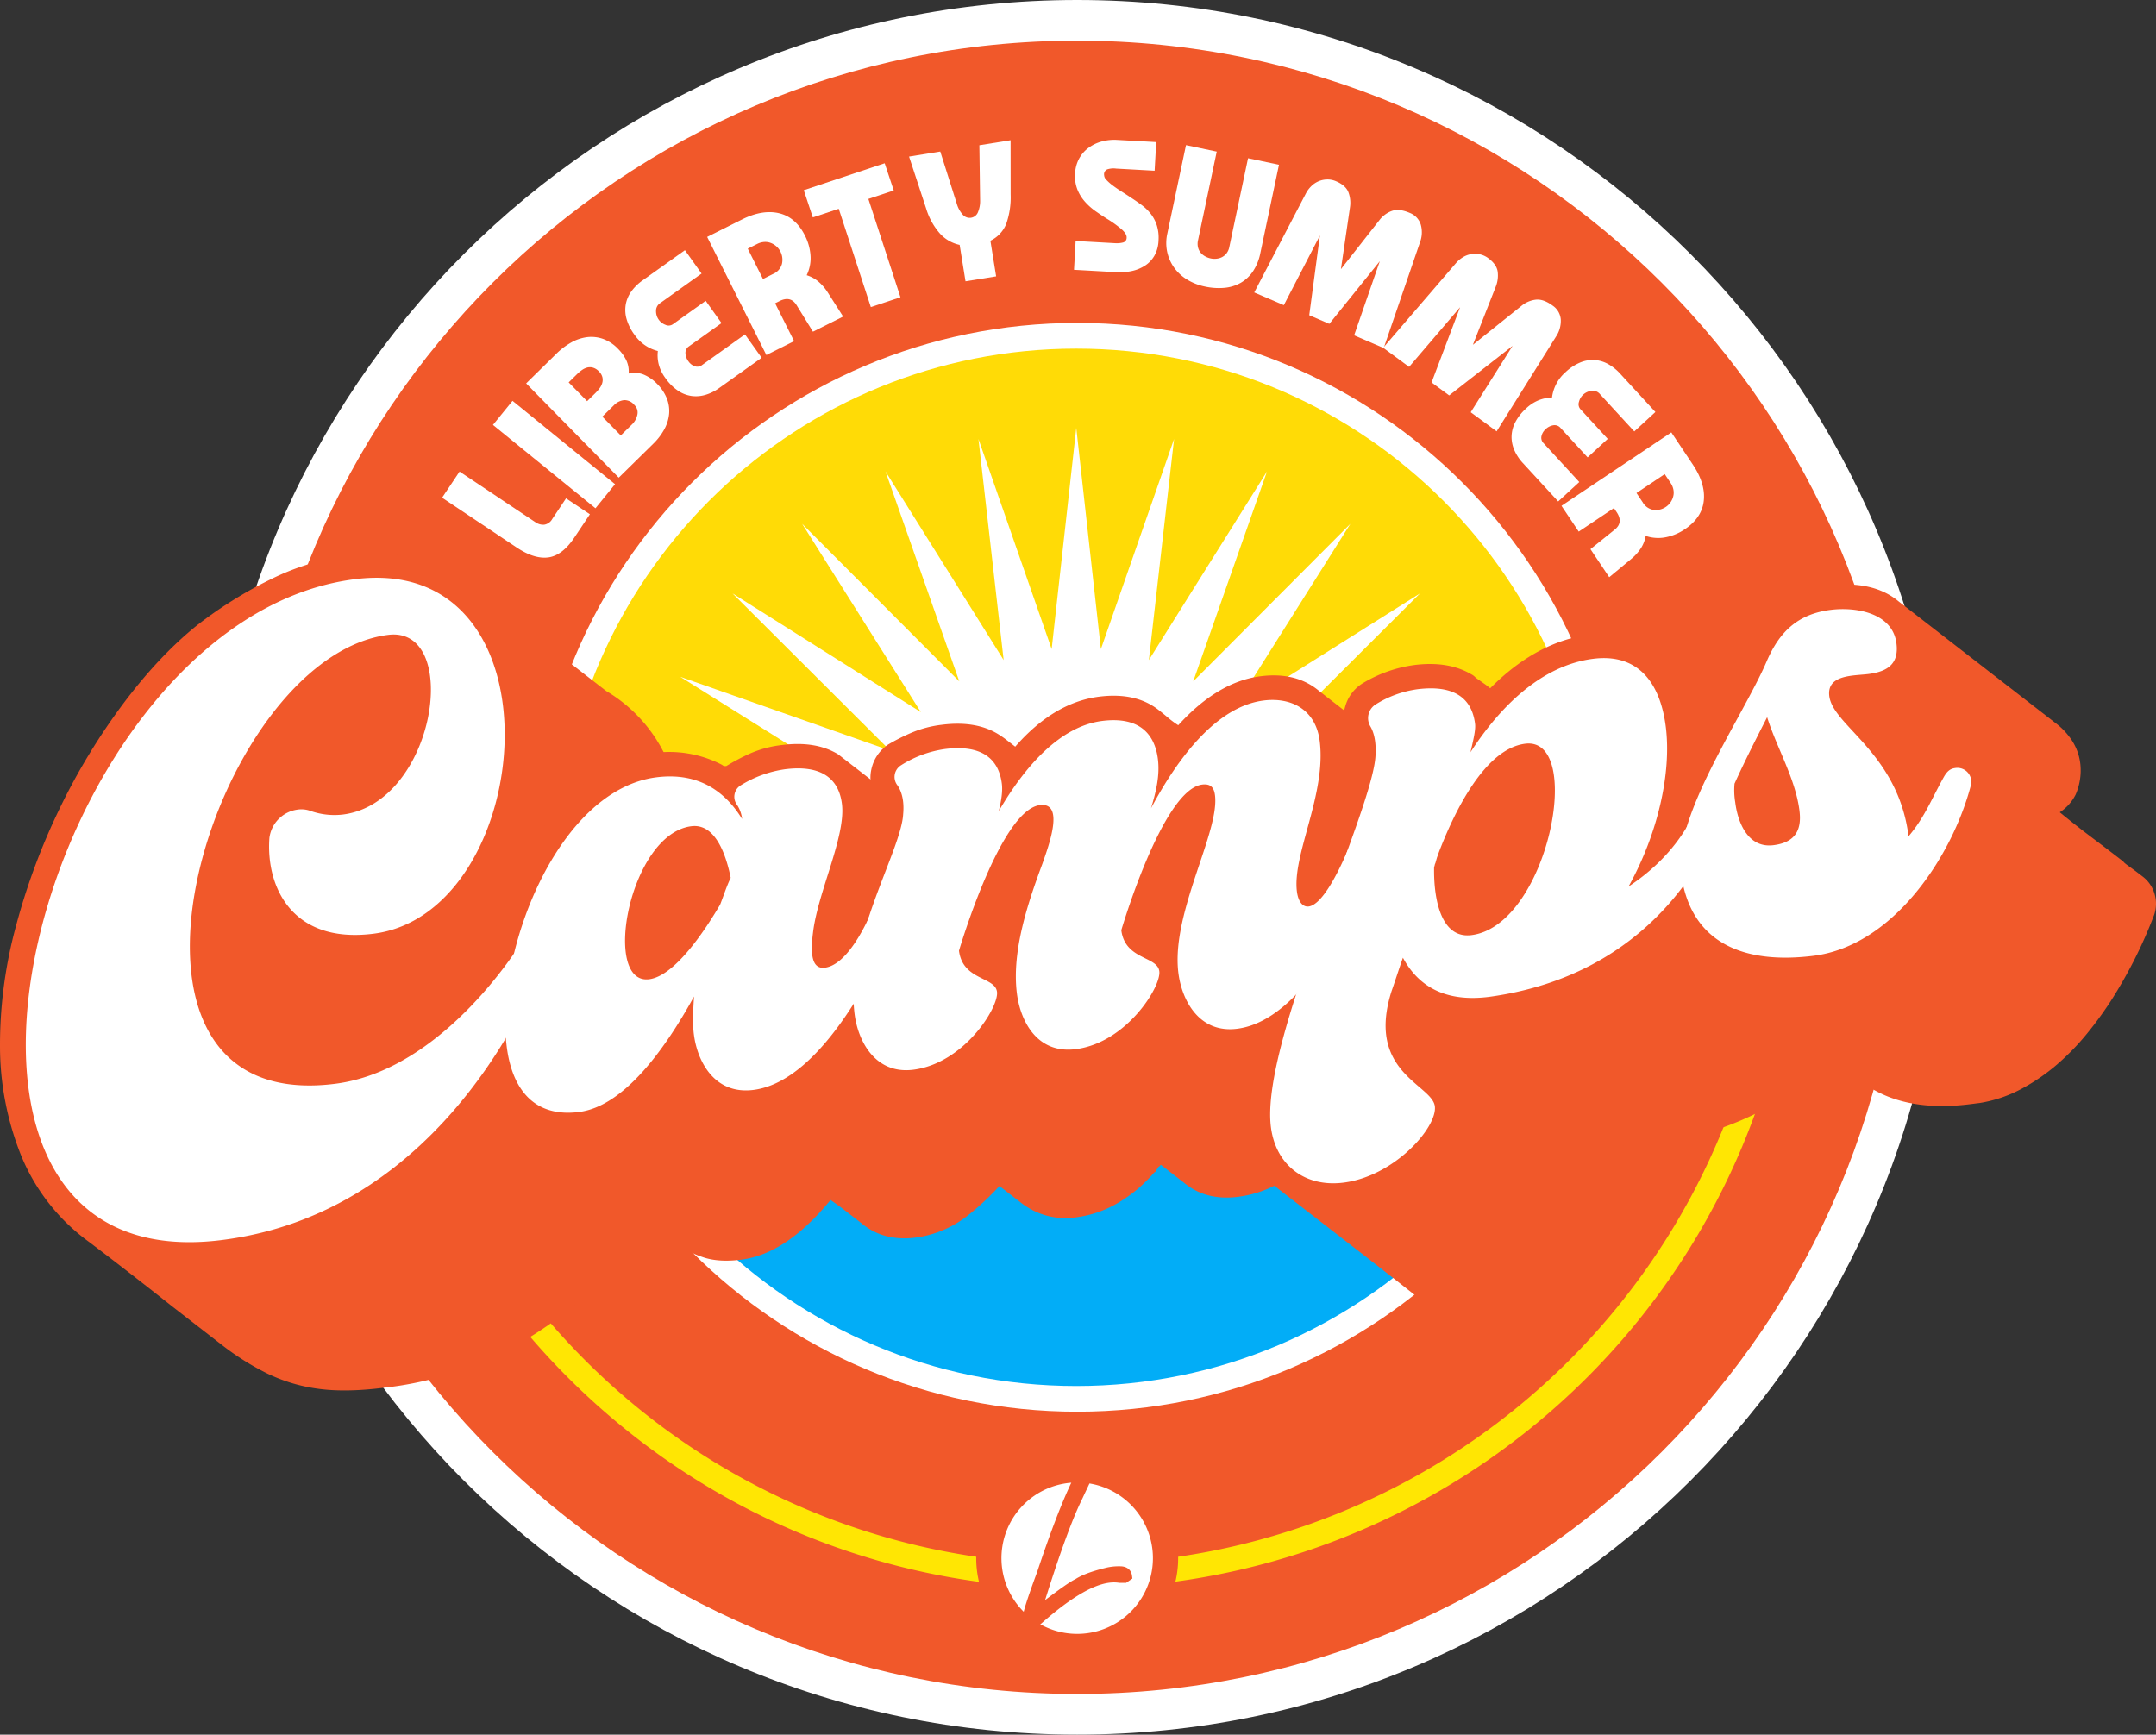
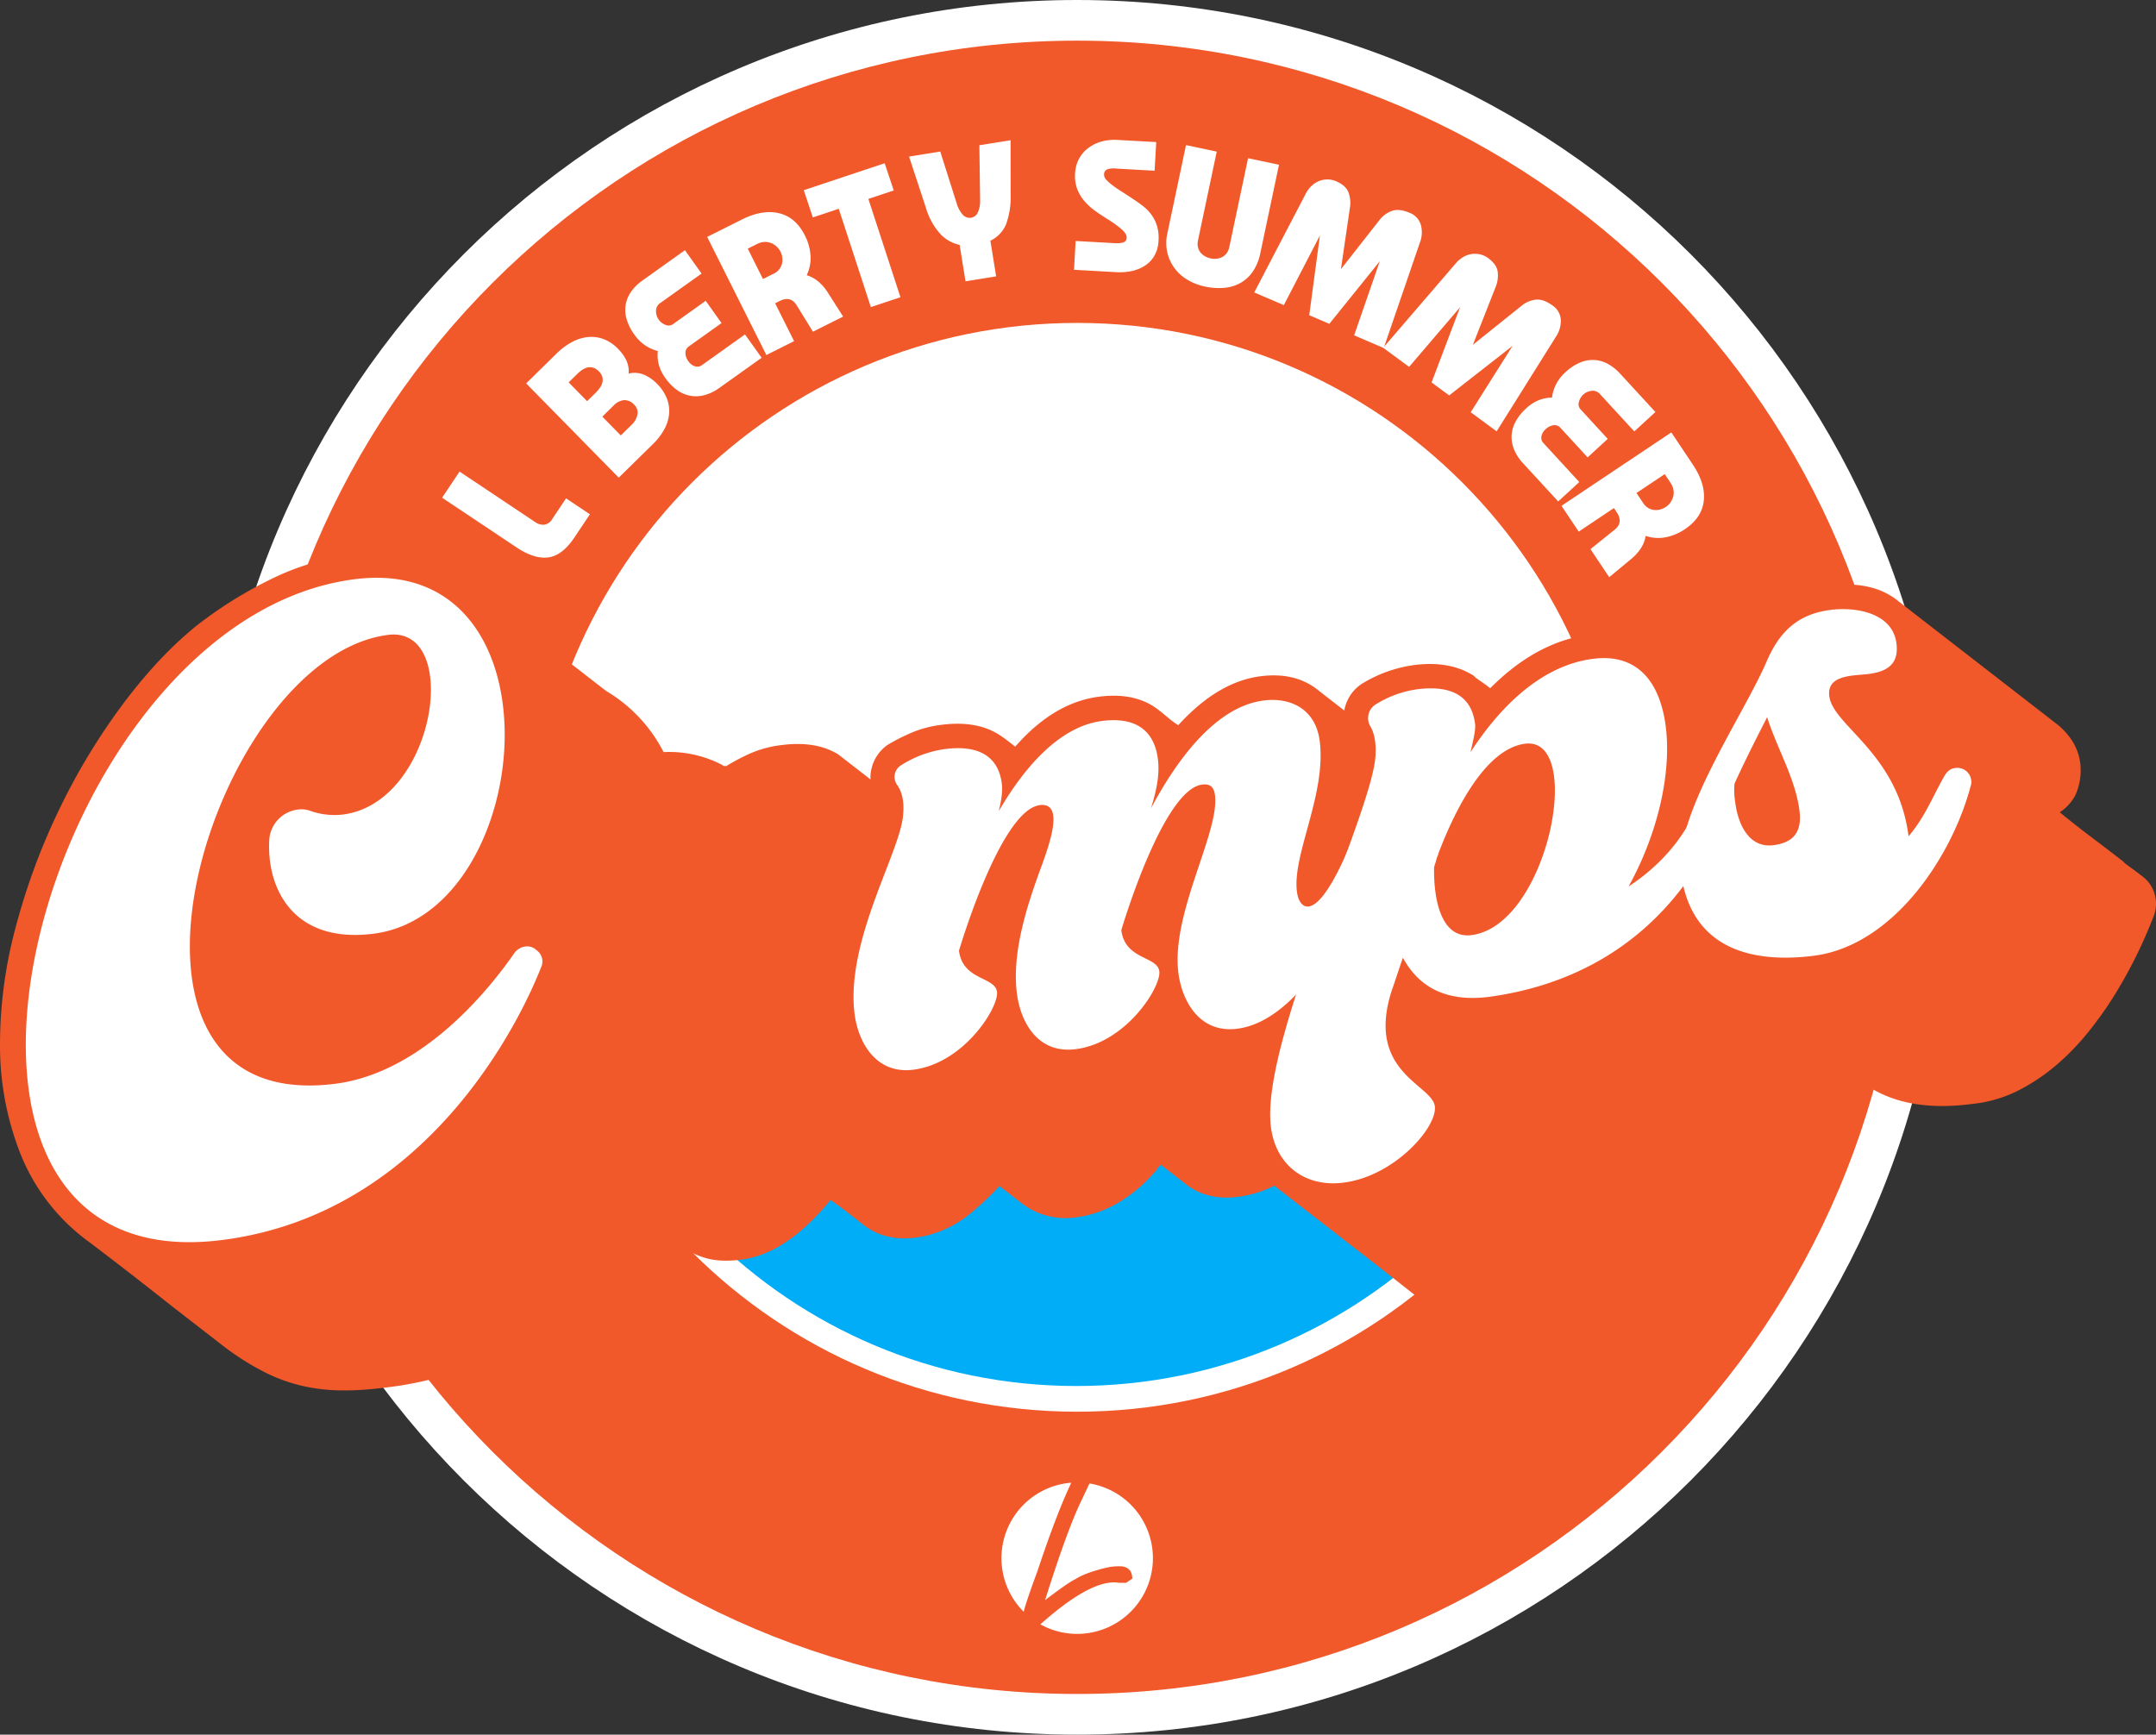
<svg xmlns="http://www.w3.org/2000/svg" id="Group_3" data-name="Group 3" width="795.397" height="640" viewBox="0 0 795.397 640">
  <rect x="0" y="0" width="795.397" height="640" fill="#333333" stroke="none" />
  <defs>
    <clipPath id="clip-path">
      <rect id="Rectangle_4" data-name="Rectangle 4" width="795.397" height="640" fill="none" />
    </clipPath>
  </defs>
  <g id="Group_2" data-name="Group 2" clip-path="url(#clip-path)">
    <path id="Path_1" data-name="Path 1" d="M717.4,320c0,176.731-143.269,320-320,320s-320-143.269-320-320S220.666,0,397.4,0s320,143.269,320,320" fill="#fff" />
    <path id="Path_2" data-name="Path 2" d="M702.4,320c0,168.447-136.553,305-305,305s-305-136.553-305-305S228.95,15,397.4,15s305,136.553,305,305" fill="#f1582a" />
    <path id="Path_3" data-name="Path 3" d="M588.434,320c0,105.693-85.681,191.375-191.375,191.375S205.684,425.693,205.684,320s85.682-191.375,191.375-191.375S588.434,214.307,588.434,320" fill="#fff" />
    <path id="Path_4" data-name="Path 4" d="M598.254,320c0,110.93-89.927,200.857-200.857,200.857S196.54,430.93,196.54,320,286.467,119.143,397.4,119.143,598.254,209.07,598.254,320" fill="#fff" />
    <path id="Path_5" data-name="Path 5" d="M588.225,310.992q.207,4.477.208,9.008c0,105.693-85.681,191.375-191.375,191.375S205.683,425.693,205.683,320q0-4.53.208-9.008" fill="#02adf7" />
-     <path id="Path_6" data-name="Path 6" d="M205.833,310.99c4.742-101.513,88.54-182.365,191.226-182.365S583.543,209.477,588.285,310.99H477.64l77.536-27.008-81.572,9.3,69.58-43.585-77.463,27.226,58.142-57.98L454.4,262.73l43.782-69.463L440.2,251.409l27.226-77.463-43.585,69.58,9.305-81.572L406.14,239.49l-9.081-81.606-9.081,81.606L360.97,161.954l9.3,81.572-43.586-69.58,27.227,77.463-57.98-58.142,43.782,69.463-69.463-43.782,58.142,57.98L250.934,249.7l69.58,43.585-81.572-9.3,77.536,27.008Z" fill="#ffdb06" />
-     <path id="Path_7" data-name="Path 7" d="M567.245,452.505l39.986-67.768-53.949-1.814Z" fill="#f1582a" />
-     <path id="Path_8" data-name="Path 8" d="M397.4,586a263.487,263.487,0,0,1-162.261-55.206A267.79,267.79,0,0,1,141.1,391.426l8.671-2.411a258.735,258.735,0,0,0,90.863,134.652A256.711,256.711,0,0,0,558.4,520.332a258.074,258.074,0,0,0,89.37-142.075l8.768,2.032A265.756,265.756,0,0,1,397.4,586" fill="#ffe603" />
+     <path id="Path_7" data-name="Path 7" d="M567.245,452.505l39.986-67.768-53.949-1.814" fill="#f1582a" />
    <path id="Path_9" data-name="Path 9" d="M190.29,201.782,163.1,183.631l6.437-9.641,27.964,18.671a5,5,0,0,0,3.275.931,4.143,4.143,0,0,0,2.976-2.124l5.078-7.6,8.8,5.877-5.677,8.5q-4.518,6.767-9.76,7.421t-11.909-3.882" fill="#fff" />
-     <rect id="Rectangle_3" data-name="Rectangle 3" width="11.448" height="48.744" transform="matrix(0.631, -0.776, 0.776, 0.631, 181.857, 156.774)" fill="#fff" />
    <path id="Path_10" data-name="Path 10" d="M194.11,141.458l11.146-10.948a25.639,25.639,0,0,1,5.434-4.127,16.092,16.092,0,0,1,5.822-1.984,13.02,13.02,0,0,1,5.9.613,14.428,14.428,0,0,1,5.618,3.715,16.06,16.06,0,0,1,2.992,4.126,9.646,9.646,0,0,1,.9,4.972,9.066,9.066,0,0,1,5.673.433,14.727,14.727,0,0,1,4.731,3.275,16.1,16.1,0,0,1,3.743,5.608,12.576,12.576,0,0,1,.762,5.76A14.792,14.792,0,0,1,245,158.536a22.851,22.851,0,0,1-4.043,5.234l-12.687,12.462Zm26.821-4.444a4.912,4.912,0,0,0-2.076-1.342,4.068,4.068,0,0,0-2.061-.1,5.761,5.761,0,0,0-1.968.873,12.88,12.88,0,0,0-1.847,1.511l-3.184,3.128,6.811,6.934,2.979-2.926a16.078,16.078,0,0,0,1.595-1.818,6.011,6.011,0,0,0,1.011-2,4.252,4.252,0,0,0,.044-2.112,4.624,4.624,0,0,0-1.3-2.15m8.087,23.645,4.006-3.935a7.027,7.027,0,0,0,2.121-3.749,3.788,3.788,0,0,0-1.088-3.523,4.691,4.691,0,0,0-3.853-1.816,6.136,6.136,0,0,0-3.734,1.9l-4.264,4.188Z" fill="#fff" />
    <path id="Path_11" data-name="Path 11" d="M236.975,103.516l15.709-11.205,6.145,8.617L243.59,111.8a3.369,3.369,0,0,0-1.563,3.017,5.326,5.326,0,0,0,3.444,5.015,2.732,2.732,0,0,0,2.8-.228l12.075-8.612L266.2,119.2l-12.075,8.612a2.852,2.852,0,0,0-1.252,2.4,5.341,5.341,0,0,0,1.149,3.16,4.759,4.759,0,0,0,2.263,1.747,2.8,2.8,0,0,0,2.732-.446l15.826-11.289,6.146,8.617L265.28,143.2a16.857,16.857,0,0,1-4.928,2.453,12.262,12.262,0,0,1-5.161.453,11.981,11.981,0,0,1-5.067-1.958,18.15,18.15,0,0,1-4.7-4.736,14.579,14.579,0,0,1-2.428-5.078,13.616,13.616,0,0,1-.3-4.826,14.864,14.864,0,0,1-8.684-6.1,17.845,17.845,0,0,1-2.926-5.961,12.067,12.067,0,0,1-.181-5.4,11.915,11.915,0,0,1,2.129-4.7,17.548,17.548,0,0,1,3.946-3.831" fill="#fff" />
    <path id="Path_12" data-name="Path 12" d="M282.731,130.988,260.889,87.412l12.745-6.388q7.725-3.872,13.94-2.316t9.6,8.636a18.872,18.872,0,0,1,1.875,7.517,14.4,14.4,0,0,1-1.443,6.682,12.3,12.3,0,0,1,4.382,2.4,17.764,17.764,0,0,1,3.417,4.006l5.643,8.849-11.135,5.582-6.031-9.783q-2.194-3.572-6.313-1.508l-1.609.807,7,13.967Zm2.418-29.883a5.681,5.681,0,0,0,3.313-3.674,6.657,6.657,0,0,0-4.548-7.949,5.765,5.765,0,0,0-2.3-.175,6.565,6.565,0,0,0-2.14.631l-3.605,1.806,5.614,11.2Z" fill="#fff" />
    <path id="Path_13" data-name="Path 13" d="M299.866,80.207l-3.34-10.043,29.856-9.93,3.34,10.043-9.36,3.113L332.2,109.668,321.269,113.3,309.431,77.026Z" fill="#fff" />
    <path id="Path_14" data-name="Path 14" d="M361.31,53.587l11.516-1.854.02,20.051a29.452,29.452,0,0,1-1.591,10.722,11.68,11.68,0,0,1-5.876,6.306l2.118,13.151-11.3,1.82-2.163-13.435a13.63,13.63,0,0,1-7.275-4.189,24.8,24.8,0,0,1-5.1-9.278l-6.287-19.115,11.515-1.855,6.086,19.221a10.345,10.345,0,0,0,2.225,4.09,3.359,3.359,0,0,0,3.06,1.112,3.27,3.27,0,0,0,2.521-2.011,10.59,10.59,0,0,0,.806-4.5Z" fill="#fff" />
    <path id="Path_15" data-name="Path 15" d="M396.825,88.91l14.665.819a9.278,9.278,0,0,0,2.754-.243,1.774,1.774,0,0,0,1.4-1.832q.076-1.365-1.952-3.138a40.124,40.124,0,0,0-5.235-3.754q-2.021-1.266-4.206-2.795a22.731,22.731,0,0,1-3.951-3.5,15.628,15.628,0,0,1-2.812-4.52,13.463,13.463,0,0,1-.859-5.925,12.693,12.693,0,0,1,1.5-5.541,12.2,12.2,0,0,1,3.466-3.953,14.741,14.741,0,0,1,4.853-2.325,17.663,17.663,0,0,1,5.729-.582l14.378.8-.591,10.568L411.8,62.2a7.445,7.445,0,0,0-3.3.285,1.954,1.954,0,0,0-1.165,2.134,2.568,2.568,0,0,0,.874,1.779,17.87,17.87,0,0,0,2.372,2.08q1.452,1.092,3.334,2.277t3.757,2.446q1.809,1.182,3.644,2.547a16.921,16.921,0,0,1,3.248,3.174,13.9,13.9,0,0,1,2.215,4.234,15.313,15.313,0,0,1,.622,5.659,12.194,12.194,0,0,1-1.5,5.5,10.743,10.743,0,0,1-3.449,3.666,14.591,14.591,0,0,1-4.836,2,20.768,20.768,0,0,1-5.721.438l-15.671-.875Z" fill="#fff" />
    <path id="Path_16" data-name="Path 16" d="M460.436,58.377l11.413,2.409-6.87,32.547a18.719,18.719,0,0,1-2.712,6.75,13.727,13.727,0,0,1-4.543,4.265,14.821,14.821,0,0,1-6.056,1.849,23.9,23.9,0,0,1-7.183-.485,20.548,20.548,0,0,1-6.426-2.5,16.308,16.308,0,0,1-4.791-4.323,15.658,15.658,0,0,1-2.636-5.817,15.9,15.9,0,0,1,.024-6.912l6.884-32.618,11.343,2.394-6.9,32.688a5.733,5.733,0,0,0-.006,2.647,4.967,4.967,0,0,0,.981,1.974,5.759,5.759,0,0,0,1.666,1.345,7.493,7.493,0,0,0,2.047.763,6.879,6.879,0,0,0,2.075.106,5.781,5.781,0,0,0,2.032-.564,5.063,5.063,0,0,0,1.688-1.373,5.508,5.508,0,0,0,1.056-2.389Z" fill="#fff" />
    <path id="Path_17" data-name="Path 17" d="M483.009,116.3l3.935-29.418-13.311,25.705L462.717,107.9l19.066-36.556a10.738,10.738,0,0,1,2.021-2.7,8.612,8.612,0,0,1,2.686-1.785,8.508,8.508,0,0,1,3.139-.65,7.958,7.958,0,0,1,3.314.678q3.572,1.535,4.544,4.106a11.136,11.136,0,0,1,.535,5.6L494.7,99.3l14.175-18.047a10.114,10.114,0,0,1,4.606-3.429q2.685-.963,6.59.714a6.8,6.8,0,0,1,4.09,4.342,10.433,10.433,0,0,1-.3,6.533l-13.376,39-10.917-4.688,9.474-27.353-18.622,23.112Z" fill="#fff" />
    <path id="Path_18" data-name="Path 18" d="M528.138,141.106l10.519-27.753-18.806,22.006-9.565-7.045,26.877-31.265a10.763,10.763,0,0,1,2.581-2.167,8.456,8.456,0,0,1,6.227-1.047,7.925,7.925,0,0,1,3.072,1.414q3.129,2.306,3.491,5.031a11.122,11.122,0,0,1-.75,5.573l-8.4,21.356,17.906-14.353a10.1,10.1,0,0,1,5.265-2.292q2.835-.327,6.255,2.193a6.8,6.8,0,0,1,3,5.159,10.432,10.432,0,0,1-1.775,6.293L552.14,159.146l-9.565-7.046,15.443-24.484L534.63,145.889Z" fill="#fff" />
    <path id="Path_19" data-name="Path 19" d="M597.656,137.813l13.063,14.2-7.79,7.166L590.256,145.4a3.372,3.372,0,0,0-3.186-1.177,5.327,5.327,0,0,0-4.551,4.039,2.734,2.734,0,0,0,.573,2.75l10.041,10.917-7.419,6.824-10.041-10.917a2.843,2.843,0,0,0-2.534-.946,5.338,5.338,0,0,0-2.993,1.531,4.762,4.762,0,0,0-1.453,2.461,2.794,2.794,0,0,0,.78,2.657l13.161,14.309-7.79,7.164-13.063-14.2a16.844,16.844,0,0,1-3.044-4.586,12.251,12.251,0,0,1-1.088-5.064,11.962,11.962,0,0,1,1.316-5.269,18.1,18.1,0,0,1,4.117-5.255,14.555,14.555,0,0,1,4.739-3.038,13.6,13.6,0,0,1,4.75-.9,14.864,14.864,0,0,1,4.978-9.373,17.871,17.871,0,0,1,5.553-3.64,12.023,12.023,0,0,1,5.335-.848,11.858,11.858,0,0,1,4.929,1.531,17.508,17.508,0,0,1,4.29,3.441" fill="#fff" />
    <path id="Path_20" data-name="Path 20" d="M576.068,186.629l40.52-27.093,7.924,11.851q4.8,7.182,4.032,13.543t-7.374,10.6a18.86,18.86,0,0,1-7.225,2.795,14.39,14.39,0,0,1-6.81-.6,12.268,12.268,0,0,1-1.831,4.646,17.744,17.744,0,0,1-3.549,3.889l-8.078,6.7-6.924-10.354,8.956-7.2q3.272-2.62.711-6.452l-1-1.5-12.988,8.684Zm29.952-1.319a5.679,5.679,0,0,0,4.058,2.83,6.657,6.657,0,0,0,7.321-5.5,5.777,5.777,0,0,0-.113-2.307,6.581,6.581,0,0,0-.891-2.045l-2.242-3.352L603.739,181.9Z" fill="#fff" />
    <path id="Path_21" data-name="Path 21" d="M262.029,388.71q6.523,3.716,5.494,12.321T261.145,420a187.582,187.582,0,0,1-13.3,21.662q-7.958,11.295-15.279,20.4a167.588,167.588,0,0,1-41,33.642,127.446,127.446,0,0,1-49.85,16.294q-14.3,1.811-24.472.373a61.621,61.621,0,0,1-18.725-5.652,98.428,98.428,0,0,1-16.777-10.59q-8.229-6.381-18.292-14.184Q48.31,469.932,32.91,458.26A74.03,74.03,0,0,1,7.85,426.47,108.559,108.559,0,0,1,0,385.993,166.924,166.924,0,0,1,5.9,341.659,241.533,241.533,0,0,1,22.166,297.98a235.813,235.813,0,0,1,23.557-38.7q13.344-17.729,27.371-28.89a156.168,156.168,0,0,1,26.513-16.52,92.573,92.573,0,0,1,29.581-9.04,66.541,66.541,0,0,1,23.6,1.1,51.1,51.1,0,0,1,21.192,10.789q5.666,4.128,11.038,8.289t11.075,8.588l27.522,21.34a55.66,55.66,0,0,1,21.358,22.874,83.95,83.95,0,0,1,8.724,30.68,101.555,101.555,0,0,1-2.5,32.856,93.358,93.358,0,0,1-12.322,29.408ZM140.168,372.952a109.909,109.909,0,0,0-1.917,13.56q3.124-1.6,5.825-3.007a57.189,57.189,0,0,0,5.489-3.268Z" fill="#f1582a" />
    <path id="Path_22" data-name="Path 22" d="M393.49,372.682a14.213,14.213,0,0,1,5.021,7.387,13.178,13.178,0,0,1-.526,9q-3.715,8.941-9.711,20.147a158.956,158.956,0,0,1-13.656,21.252,99.274,99.274,0,0,1-16.866,17.42,39.489,39.489,0,0,1-19.933,8.728q-11.92,1.508-20.048-5.334l-5.538-4.294q-2.855-2.214-5.835-4.256-16.253,19.912-32.932,22.026-8.645,1.094-14.509-1.04a35.223,35.223,0,0,1-9.562-5q-15.1-11.71-30.354-23.4t-30.393-23.7q-8.613-8.291-10.653-24.381a92.013,92.013,0,0,1-.031-20.58,134.9,134.9,0,0,1,13.4-46.04,111.122,111.122,0,0,1,12.875-20.245,70.9,70.9,0,0,1,16.553-15.11,47.64,47.64,0,0,1,20.252-7.406,42.165,42.165,0,0,1,25.372,4.358,1.706,1.706,0,0,0,1.267.445l.3-.038a77.461,77.461,0,0,1,8.654-4.576,40.691,40.691,0,0,1,11.859-3.164q12.512-1.584,20.715,3.432,15.1,11.711,30.037,23.29t30.039,23.292a29.191,29.191,0,0,1,5.428,5.821q2.744,3.738,3.573,10.293a33.9,33.9,0,0,1-.1,8.791,79.182,79.182,0,0,1-1.848,9.314q4.4,3.689,8.6,6.935t8.558,6.635" fill="#f1582a" />
    <path id="Path_23" data-name="Path 23" d="M569.262,350.443a14.1,14.1,0,0,1,5,7.239,13.962,13.962,0,0,1-.247,8.808q-3.375,9.2-8.777,20.332a142.656,142.656,0,0,1-12.617,21.121,90.082,90.082,0,0,1-16.269,17.343A38.718,38.718,0,0,1,516.57,434q-11.918,1.508-20.047-5.334a14.441,14.441,0,0,0-2.311-1.523l-4.064-3.422a14.568,14.568,0,0,1-2.313-1.524l-2.6,3.357q-12.461,13.986-28.544,16.022-11.92,1.508-20.049-5.334l-8.389-6.506q-.527.672-.819.709l-1.264,1.977c-.2.025-.472.258-.818.709a52.988,52.988,0,0,1-13.3,10.915,40.336,40.336,0,0,1-14.947,5.069,26.487,26.487,0,0,1-20.345-5.3l-14.432-11.19-28.9-22.677q-3.69-2.868-7.216-5.6t-7.216-5.6a23.385,23.385,0,0,1-8.732-10.4,45.467,45.467,0,0,1-3.931-13.125,70.7,70.7,0,0,1,2.6-29.69q4.484-14.792,9.233-27.5,2.336-5.439,4.119-10.51a36.033,36.033,0,0,0,2.037-7.825,9.562,9.562,0,0,0-.193-3.911,3.813,3.813,0,0,0-.784-1.415,13.76,13.76,0,0,1-1.915-10.351,14.8,14.8,0,0,1,6.1-9.247,74.369,74.369,0,0,1,8.244-4.222,41.152,41.152,0,0,1,11.71-3.145q12.513-1.582,20.715,3.432a35.236,35.236,0,0,1,3.151,2.175q1.509,1.171,3.188,2.472,14.279-16.336,30.962-18.447,13.407-1.7,21.8,4.81,1.677,1.3,3.542,2.882a35.206,35.206,0,0,0,3.842,2.842q14.61-16.072,30.4-18.073,13.109-1.657,21.576,5.443,3.69,2.868,7.215,5.6t7.217,5.6l29.162,22.341,14.431,11.19a26.5,26.5,0,0,1,10.2,18.386,48.465,48.465,0,0,1,.22,10.112q-.427,5.049-1.306,10a40.868,40.868,0,0,1,3.728,3.16l8.018,5.949a11.794,11.794,0,0,0,1.714,1.6q1.01.78,2.014,1.56" fill="#f1582a" />
    <path id="Path_24" data-name="Path 24" d="M697.333,333.937a.893.893,0,0,1,.373.559,14.032,14.032,0,0,1,4.982,7.087,13.6,13.6,0,0,1-.265,8.661q-12.1,31.193-36.708,49.6t-57.384,22.547q-14.007,1.771-25-3.8l-.671-.519-1.939-.966-.672-.522A31.961,31.961,0,0,0,579,425.036a15.192,15.192,0,0,0,1.367,6.033,17.967,17.967,0,0,0,3.323,4.726,42.136,42.136,0,0,0,4.438,3.978q2.758,2.673,5.559,5.653a12.438,12.438,0,0,1,3.325,7.147,16.889,16.889,0,0,1-.715,7.507,29.849,29.849,0,0,1-3.23,6.765,48.814,48.814,0,0,1-4.275,5.686,43.08,43.08,0,0,1-3.886,3.973,80.017,80.017,0,0,1-11.369,8.249,43.858,43.858,0,0,1-18,6.062q-14.6,1.848-24.667-5.96-14.808-11.748-29.237-22.938t-29.533-22.9q-10.4-8.07-12.178-22.07a63.179,63.179,0,0,1,.941-18.886,236.524,236.524,0,0,1,5.534-23.25q3.582-12.408,8.249-25.714t9.422-26.013q2.708-7.3,5.3-14.293t4.563-12.989q1.967-5.992,3.336-10.713a28.077,28.077,0,0,0,1.368-7.134,8.705,8.705,0,0,0-.174-3.763,9.548,9.548,0,0,0-.841-1.861,14.11,14.11,0,0,1-1.432-11.321,14.712,14.712,0,0,1,6.728-9.024,49.75,49.75,0,0,1,18.839-6.621q12.512-1.582,21.012,3.4a5.461,5.461,0,0,1,1.679,1.3l3.653,2.565,1.678,1.3q17.178-17.305,36.846-19.8,8.639-1.094,14.509,1.039a35.422,35.422,0,0,1,9.563,4.995q15.179,12.313,30.708,23.812t30.747,24.109q8.4,8.927,10.393,24.718a57.166,57.166,0,0,1,.35,9.944Z" fill="#f1582a" />
    <path id="Path_25" data-name="Path 25" d="M794.668,337.665A172.414,172.414,0,0,1,778.7,369.35a137.384,137.384,0,0,1-9.033,12.343,89.989,89.989,0,0,1-10.991,11.227,72.49,72.49,0,0,1-13.1,8.922,48.846,48.846,0,0,1-15.1,5.089l-3.576.452q-25.326,3.2-40.427-8.506-3.695-2.867-7.384-5.725t-7.383-5.726l-29.5-22.6-7.384-5.725-7.384-5.726Q613.689,342.706,611.2,323.04a45.767,45.767,0,0,1,6.472-30.18q8.172-19.2,15.111-32.484t10.959-19.85A38.5,38.5,0,0,1,655.561,223.9a36.258,36.258,0,0,1,18.688-7.813q16.681-2.11,26.157,5.772l58.062,45.02a24.835,24.835,0,0,1,4.85,4.835,19.991,19.991,0,0,1,4.188,10.368,22.237,22.237,0,0,1-1.771,11.119,16.773,16.773,0,0,1-5.84,6.492q5.742,4.721,11.766,9.256t11.728,8.959c.025.2.756.813,2.2,1.841s3.054,2.238,4.847,3.624a12.359,12.359,0,0,1,4.46,6.549,12.606,12.606,0,0,1-.229,7.748" fill="#f1582a" />
    <path id="Path_26" data-name="Path 26" d="M199.589,356.958c-7.087,18.15-41.171,90.871-117.737,100.559C-48.044,473.952,14.722,228.4,130.913,213.7c78.057-9.876,67.045,123.189,6.863,130.8-30.089,3.808-39.731-17.373-38.38-35.4a12.089,12.089,0,0,1,10.191-10.37,9.875,9.875,0,0,1,5.215.552,26.633,26.633,0,0,0,11.659,1.248c34.56-4.373,43.849-69.718,16.737-66.288-65.543,8.293-115.834,177.808-19.6,165.632,32.771-4.146,57.532-35.732,66.228-48.335a5.929,5.929,0,0,1,3.945-2.314,4.833,4.833,0,0,1,4.1,1.3,5.091,5.091,0,0,1,1.724,6.441" fill="#fff" />
-     <path id="Path_27" data-name="Path 27" d="M330.64,340.073c-5.605,13.12-26.469,58.742-52.686,62.06-14.3,1.809-20.689-10.4-21.97-20.528-.566-4.469-.238-9.051.053-13.931-10.586,19.2-25.752,40.489-42.436,42.6-16.087,2.035-24.6-7.785-26.668-24.171-4.41-34.858,18.892-94.712,55.238-99.311,16.386-2.073,25.9,6.107,31.61,15.374a11.989,11.989,0,0,0-1.871-5.212,4.945,4.945,0,0,1,1.219-7.116,42.337,42.337,0,0,1,16.491-6.022c12.812-1.621,19.746,2.95,20.99,12.781,1.507,11.918-8.891,32.606-10.656,47.358-1.068,8.308-.389,13.671,4.378,13.068,7.448-.942,14.059-13.281,17.326-20.959a4.791,4.791,0,0,1,3.869-2.912,5.542,5.542,0,0,1,3.763,1.038,4.926,4.926,0,0,1,1.35,5.882m-64.969-6.308c1.373-3.5,2.447-6.969,3.9-9.876-1.651-8.267-5.58-20.181-14.518-19.05-22.94,2.9-33.136,58.678-15.559,56.454,10.129-1.281,21.945-20.334,26.181-27.528" fill="#fff" />
    <path id="Path_28" data-name="Path 28" d="M506.71,317.8c-5.009,13.045-24.086,58.44-50.3,61.758-14,1.771-20.39-10.436-21.672-20.566-2.789-22.045,15.231-51.872,13.5-65.577-.339-2.68-1.459-4.355-4.736-3.94-14.6,1.846-29.828,53.719-29.828,53.719,1.394,11.022,13.31,9.514,14.026,15.176s-12.1,26.351-30.872,28.726c-14.3,1.81-20.391-10.435-21.672-20.565-1.96-15.492,3.974-33.192,9.389-47.8,2.448-6.97,8.31-22.847-.926-21.678-14.6,1.847-29.829,53.719-29.829,53.719,1.394,11.023,13.311,9.515,14.028,15.177s-12.1,26.351-30.873,28.726c-14,1.771-20.39-10.435-21.671-20.566-3.431-27.11,17.192-60.291,17.917-73.7.513-5.513-.833-8.975-2.288-10.91a5.046,5.046,0,0,1,1.515-7.153,40.781,40.781,0,0,1,16.194-5.985c12.811-1.621,19.746,2.951,20.99,12.782.339,2.682-.14,6.072-1.139,10.133,9.7-16.664,22.673-31.322,38.166-33.283,14-1.771,19.413,5.112,20.544,14.049.755,5.96-.615,11.883-2.543,18.181,10.029-18.825,24.3-37.582,41.584-39.768,10.13-1.282,19.188,3.324,20.657,14.943,2.488,19.663-10.143,41.844-8.409,55.549.49,3.872,2.245,5.77,4.329,5.506,5.065-.641,11.081-12.905,14.347-20.582a5.3,5.3,0,0,1,4.168-2.95,5.542,5.542,0,0,1,3.763,1.038,5.445,5.445,0,0,1,1.647,5.845" fill="#fff" />
    <path id="Path_29" data-name="Path 29" d="M633.469,295.706a5.05,5.05,0,0,1,1.61,5.547c-4.71,13.006-25.316,58.294-85.719,66.541-13.7,1.734-25.071-1.974-31.794-14.44-1.557,4.434-2.856,8.533-4.19,12.335-9.527,29.96,14.95,34.431,15.967,42.474.98,7.747-14.9,25.8-33.666,28.174-14.3,1.809-25.04-6.519-26.811-20.522-4-31.58,38.114-117.425,38.605-137.464.254-5.177-.758-8.38-1.914-10.353a5.958,5.958,0,0,1,2-8.122,38.931,38.931,0,0,1,15.337-5.572c13.109-1.659,20.045,2.912,21.289,12.743.264,2.086-.514,5.514-1.7,10.506,10.89-16.813,26.212-32.072,45.28-34.484,16.683-2.112,24.745,8.978,26.781,25.064,2.148,16.983-2.884,39.413-13.729,58.947,15.366-10.117,22.314-22.195,25.059-29.2a5.206,5.206,0,0,1,7.6-2.171m-70.8-21.312c-14.9,1.885-26.185,25.108-32.084,40.686.038.3-.222.634-.445,1.267l-.63,2.2c-.259.335-.184.932-.444,1.267-.242,12.441,2.757,26.591,13.782,25.2,28.3-3.581,41.867-73.4,19.821-70.615" fill="#fff" />
    <path id="Path_30" data-name="Path 30" d="M717.337,286.3c1-1.641,2.083-2.685,3.87-2.912a5.137,5.137,0,0,1,6,4.386,3.8,3.8,0,0,1-.072,1.826c-6.925,26.606-28.814,59.341-58.011,63.035-24.43,3.091-45.559-3.618-48.989-30.73-2.677-21.152,22.969-57.694,31.617-77.857,4.677-10.884,11.409-17.486,23.623-19.032,9.238-1.168,22.836,1.046,24.268,12.367.98,7.747-3.523,10.435-10.375,11.3-5.364.678-15.42.134-14.4,8.178,1.4,11.024,25.36,21.008,29.242,51.693,6.062-7.123,8.769-14.427,13.227-22.256m-53.468,12.819c-1.509-11.917-8.379-23.156-11.935-34.511-4.122,8.089-8.245,16.178-12.031,24.527a26.928,26.928,0,0,0,.271,6.928c.98,7.745,4.868,16.941,14.1,15.772,7.745-.98,10.533-5.268,9.591-12.716" fill="#fff" />
    <path id="Path_31" data-name="Path 31" d="M434.647,574.938a37.25,37.25,0,1,1-37.25-37.25,37.249,37.249,0,0,1,37.25,37.25" fill="#f1582a" />
    <path id="Path_32" data-name="Path 32" d="M377.663,594.667c.569-2.25,1.923-6.471,5.032-14.87,4.721-14.2,8.933-25.2,12.531-32.751a27.931,27.931,0,0,0-17.563,47.621" fill="#fff" />
    <path id="Path_33" data-name="Path 33" d="M401.934,547.326c-.791,1.669-1.669,3.533-2.645,5.622-3.583,7.2-8.194,19.769-13.734,37.427q1.419-1.086,3.278-2.462c5.135-3.8,6.985-4.857,7.888-5.268,2.4-1.556,6.02-2.911,11.044-4.141a19.944,19.944,0,0,1,4.5-.612h.971c2.459,0,4.1,1.293,4.384,3.455l.14,1.063-2.3,1.574h-2.565l-.135-.022a11.847,11.847,0,0,0-1.822-.132c-6.407,0-15.4,5.094-26.729,15.137l-.076.068-.084.059c-.1.066-.186.125-.279.185a27.937,27.937,0,1,0,18.164-51.953" fill="#fff" />
  </g>
</svg>